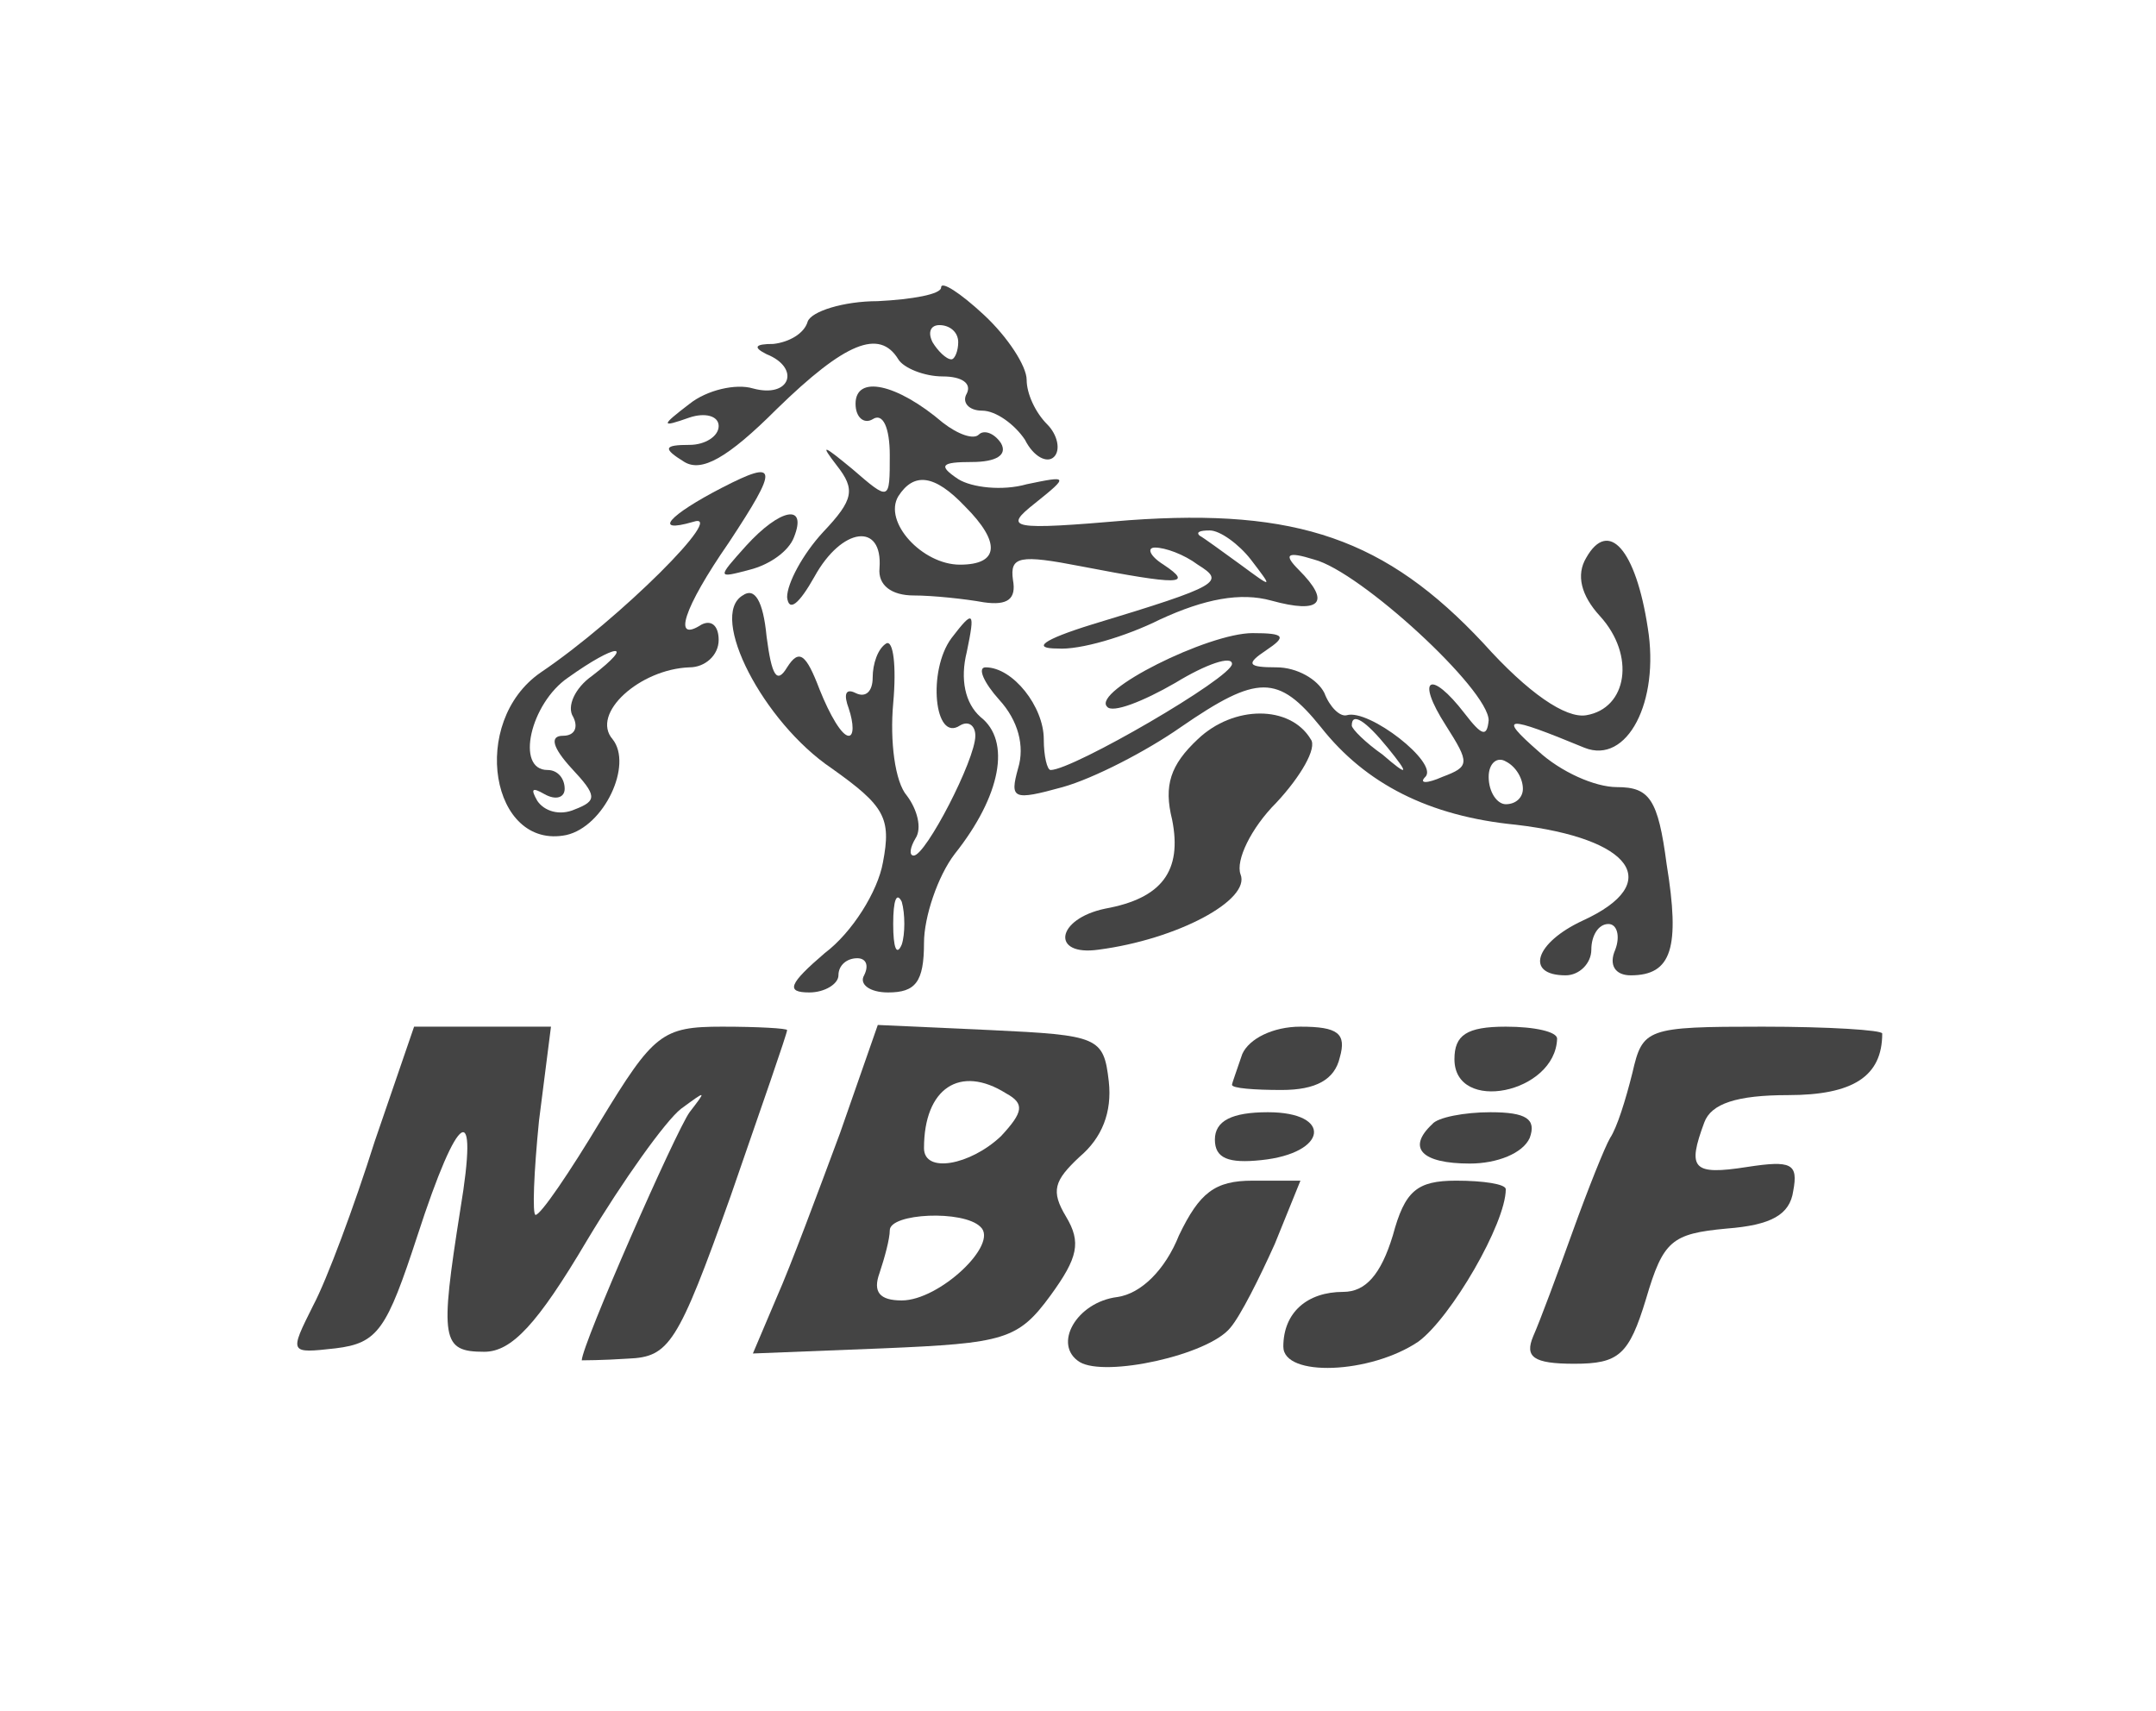
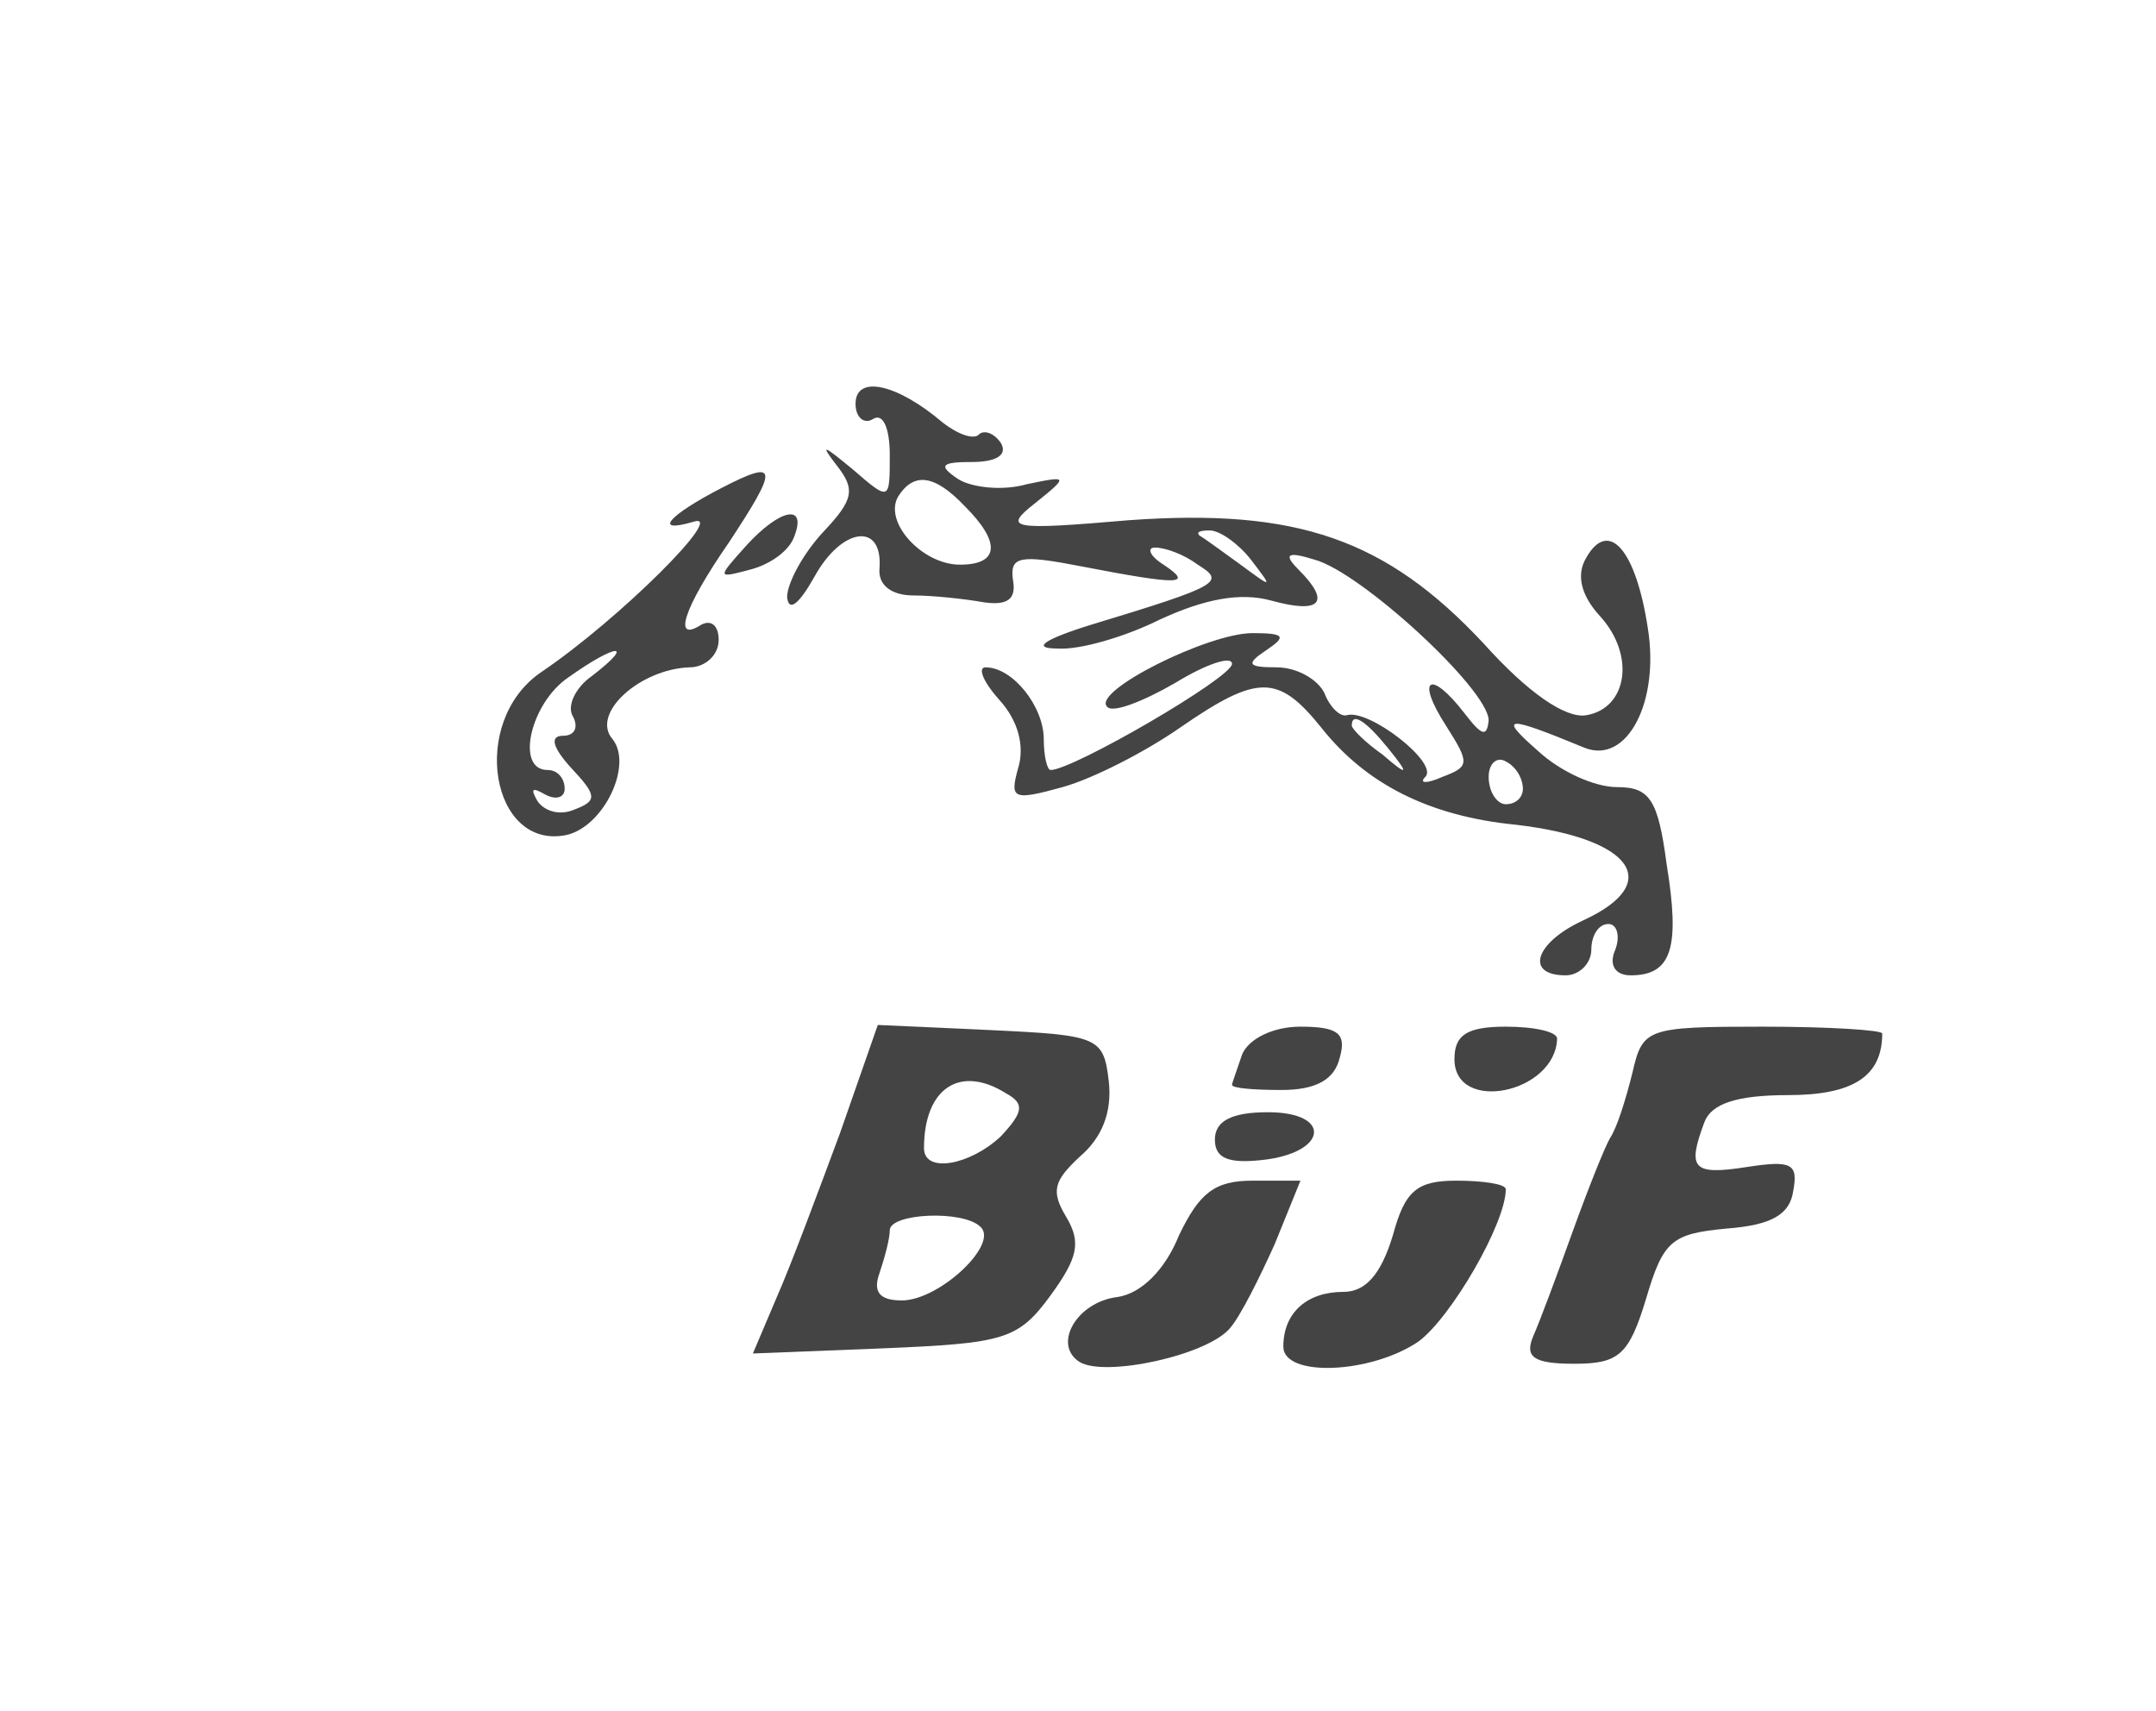
<svg xmlns="http://www.w3.org/2000/svg" version="1.0" width="126pt" height="100pt" viewBox="0 0 126 100" preserveAspectRatio="xMidYMid meet">
  <g transform="translate(0,100) scale(0.1,-0.1)" fill="#444444" stroke="none">
-     <path d="M550 832 c0 -4 -17 -7 -37 -8 -20 0 -39 -6 -41 -12 -2 -7 -11 -12 -20 -13 -11 0 -12 -2 -4 -6 20 -8 14 -26 -8 -20 -10 3 -27 -1 -37 -9 -17 -13 -17 -14 0 -8 9 3 17 1 17 -5 0 -6 -8 -11 -17 -11 -15 0 -16 -2 -3 -10 10 -6 25 2 54 31 40 39 60 47 71 29 3 -5 15 -10 26 -10 11 0 17 -4 14 -10 -3 -5 1 -10 9 -10 8 0 19 -8 25 -17 5 -10 13 -14 17 -10 4 4 2 13 -4 19 -7 7 -12 18 -12 26 0 8 -11 25 -25 38 -14 13 -25 20 -25 16z m10 -32 c0 -5 -2 -10 -4 -10 -3 0 -8 5 -11 10 -3 6 -1 10 4 10 6 0 11 -4 11 -10z" />
    <path d="M500 764 c0 -8 5 -12 10 -9 6 4 10 -5 10 -21 0 -27 0 -27 -22 -8 -17 14 -19 15 -9 2 11 -14 10 -20 -8 -39 -12 -13 -21 -30 -21 -38 1 -9 7 -4 16 12 16 29 40 32 38 5 -1 -10 7 -16 20 -16 11 0 30 -2 41 -4 14 -2 19 2 17 13 -2 14 4 15 40 8 57 -11 66 -11 48 1 -8 5 -10 10 -5 10 6 0 17 -4 25 -10 16 -10 14 -12 -62 -35 -29 -9 -35 -14 -20 -14 13 -1 40 7 60 17 26 12 47 16 65 11 29 -8 35 -1 16 18 -9 9 -7 11 9 6 27 -7 102 -76 102 -94 -1 -10 -4 -9 -14 4 -20 26 -29 21 -11 -7 14 -22 14 -24 -2 -30 -9 -4 -14 -4 -10 0 8 8 -33 40 -46 36 -4 -1 -10 5 -13 13 -4 8 -16 15 -28 15 -17 0 -18 2 -6 10 12 8 11 10 -8 10 -26 0 -94 -34 -85 -43 3 -4 21 3 40 14 18 11 33 16 33 11 0 -8 -93 -62 -106 -62 -2 0 -4 8 -4 18 0 19 -18 42 -34 42 -5 0 -1 -9 8 -19 11 -12 15 -27 11 -40 -5 -18 -3 -19 26 -11 18 5 49 21 69 35 45 31 57 31 82 0 26 -33 63 -52 114 -57 68 -8 87 -34 39 -56 -28 -13 -34 -32 -10 -32 8 0 15 7 15 15 0 8 4 15 10 15 5 0 7 -7 4 -15 -4 -9 0 -15 9 -15 24 0 29 16 21 65 -5 38 -10 45 -29 45 -13 0 -33 9 -46 21 -24 21 -19 21 27 2 25 -10 44 27 37 70 -7 46 -23 64 -36 41 -6 -10 -3 -22 8 -34 21 -23 16 -54 -8 -58 -12 -2 -34 13 -60 42 -57 61 -109 79 -207 72 -70 -6 -74 -5 -55 10 20 16 19 16 -5 11 -14 -4 -32 -2 -40 3 -12 8 -10 10 8 10 14 0 21 4 17 11 -4 6 -10 8 -13 5 -3 -3 -12 0 -21 7 -27 23 -51 28 -51 11z m64 -60 c21 -21 20 -34 -3 -34 -22 0 -45 25 -36 40 9 14 21 13 39 -6z m167 -31 c13 -17 13 -17 -6 -3 -11 8 -22 16 -24 17 -2 2 0 3 6 3 6 0 17 -8 24 -17z m80 -110 c13 -16 12 -17 -3 -4 -10 7 -18 15 -18 17 0 8 8 3 21 -13z m79 -24 c0 -5 -4 -9 -10 -9 -5 0 -10 7 -10 16 0 8 5 12 10 9 6 -3 10 -10 10 -16z" />
    <path d="M422 715 c-31 -16 -41 -27 -17 -20 21 7 -43 -57 -89 -88 -42 -29 -29 -104 15 -95 22 5 39 41 27 56 -13 15 16 41 45 42 9 0 17 7 17 16 0 8 -4 12 -10 9 -17 -11 -11 9 16 48 29 44 29 49 -4 32z m-76 -110 c-10 -7 -15 -18 -11 -24 3 -6 1 -11 -6 -11 -8 0 -6 -7 5 -19 15 -16 15 -19 2 -24 -9 -4 -18 -1 -22 5 -4 7 -3 8 4 4 7 -4 12 -2 12 3 0 6 -4 11 -10 11 -19 0 -10 39 12 54 28 20 40 21 14 1z" />
    <path d="M436 681 c-17 -19 -17 -19 2 -14 12 3 23 11 26 19 8 20 -8 17 -28 -5z" />
-     <path d="M434 652 c-20 -12 12 -74 52 -101 31 -22 35 -29 30 -55 -3 -17 -18 -41 -34 -53 -21 -18 -23 -23 -9 -23 9 0 17 5 17 10 0 6 5 10 11 10 5 0 7 -4 4 -10 -3 -5 3 -10 14 -10 16 0 21 6 21 29 0 15 8 39 18 52 27 34 33 66 15 80 -9 8 -12 22 -8 38 5 24 4 25 -9 8 -14 -19 -10 -61 5 -51 5 3 9 0 9 -6 0 -14 -29 -70 -36 -70 -3 0 -2 5 1 10 4 6 1 17 -5 25 -7 8 -10 32 -8 54 2 22 0 37 -4 35 -5 -3 -8 -12 -8 -20 0 -8 -4 -12 -10 -9 -6 3 -7 -1 -4 -9 3 -9 3 -16 0 -16 -4 0 -11 12 -17 27 -8 21 -12 24 -19 13 -6 -10 -9 -5 -12 18 -2 21 -7 29 -14 24z m93 -204 c-3 -7 -5 -2 -5 12 0 14 2 19 5 13 2 -7 2 -19 0 -25z" />
-     <path d="M700 568 c-16 -15 -20 -27 -15 -47 6 -30 -6 -46 -39 -52 -29 -6 -32 -28 -4 -24 46 6 89 29 83 44 -3 8 6 27 21 42 14 15 24 32 20 37 -12 20 -45 20 -66 0z" />
-     <path d="M219 333 c-12 -38 -28 -81 -36 -96 -14 -28 -14 -28 13 -25 25 3 30 11 48 66 24 74 36 81 25 15 -12 -76 -11 -83 14 -83 16 0 31 16 60 65 21 35 46 70 55 77 15 11 15 11 5 -2 -8 -11 -63 -136 -63 -145 0 0 12 0 27 1 24 1 29 8 60 95 18 52 33 95 33 97 0 1 -17 2 -38 2 -35 0 -40 -4 -71 -55 -18 -30 -35 -55 -38 -55 -2 0 -1 25 2 55 l7 55 -40 0 -40 0 -23 -67z" />
    <path d="M491 338 c-13 -35 -29 -78 -37 -96 l-14 -33 76 3 c71 3 79 5 98 31 16 22 18 31 9 46 -9 15 -7 21 8 35 13 11 19 26 17 44 -3 26 -6 27 -69 30 l-66 3 -22 -63z m97 23 c11 -6 10 -11 -3 -25 -18 -17 -45 -22 -45 -7 0 35 21 49 48 32z m-15 -78 c11 -10 -24 -43 -46 -43 -13 0 -17 5 -13 16 3 9 6 20 6 25 0 10 43 12 53 2z" />
    <path d="M726 384 c-3 -9 -6 -17 -6 -18 0 -2 13 -3 29 -3 20 0 31 6 34 19 4 14 -1 18 -23 18 -16 0 -30 -7 -34 -16z" />
    <path d="M850 381 c0 -32 59 -20 60 12 0 4 -13 7 -30 7 -23 0 -30 -5 -30 -19z" />
    <path d="M954 373 c-4 -16 -9 -32 -13 -38 -3 -5 -13 -30 -22 -55 -9 -25 -19 -52 -23 -61 -5 -12 0 -16 24 -16 26 0 32 5 42 38 10 34 15 38 47 41 26 2 37 8 39 22 3 16 -1 18 -27 14 -32 -5 -35 -1 -25 26 4 11 19 16 49 16 38 0 55 11 55 36 0 2 -31 4 -70 4 -68 0 -70 -1 -76 -27z" />
    <path d="M710 334 c0 -11 8 -14 27 -12 39 4 42 28 4 28 -21 0 -31 -5 -31 -16z" />
-     <path d="M837 343 c-15 -14 -6 -23 22 -23 16 0 31 6 35 15 4 11 -2 15 -23 15 -15 0 -31 -3 -34 -7z" />
    <path d="M689 278 c-8 -20 -22 -34 -36 -36 -24 -3 -38 -28 -22 -38 15 -9 75 4 88 20 6 7 17 29 26 49 l15 37 -28 0 c-22 0 -31 -7 -43 -32z" />
    <path d="M814 278 c-7 -23 -16 -33 -29 -33 -21 0 -35 -12 -35 -32 0 -18 51 -16 79 3 19 14 51 69 51 89 0 3 -13 5 -29 5 -23 0 -30 -6 -37 -32z" />
  </g>
</svg>